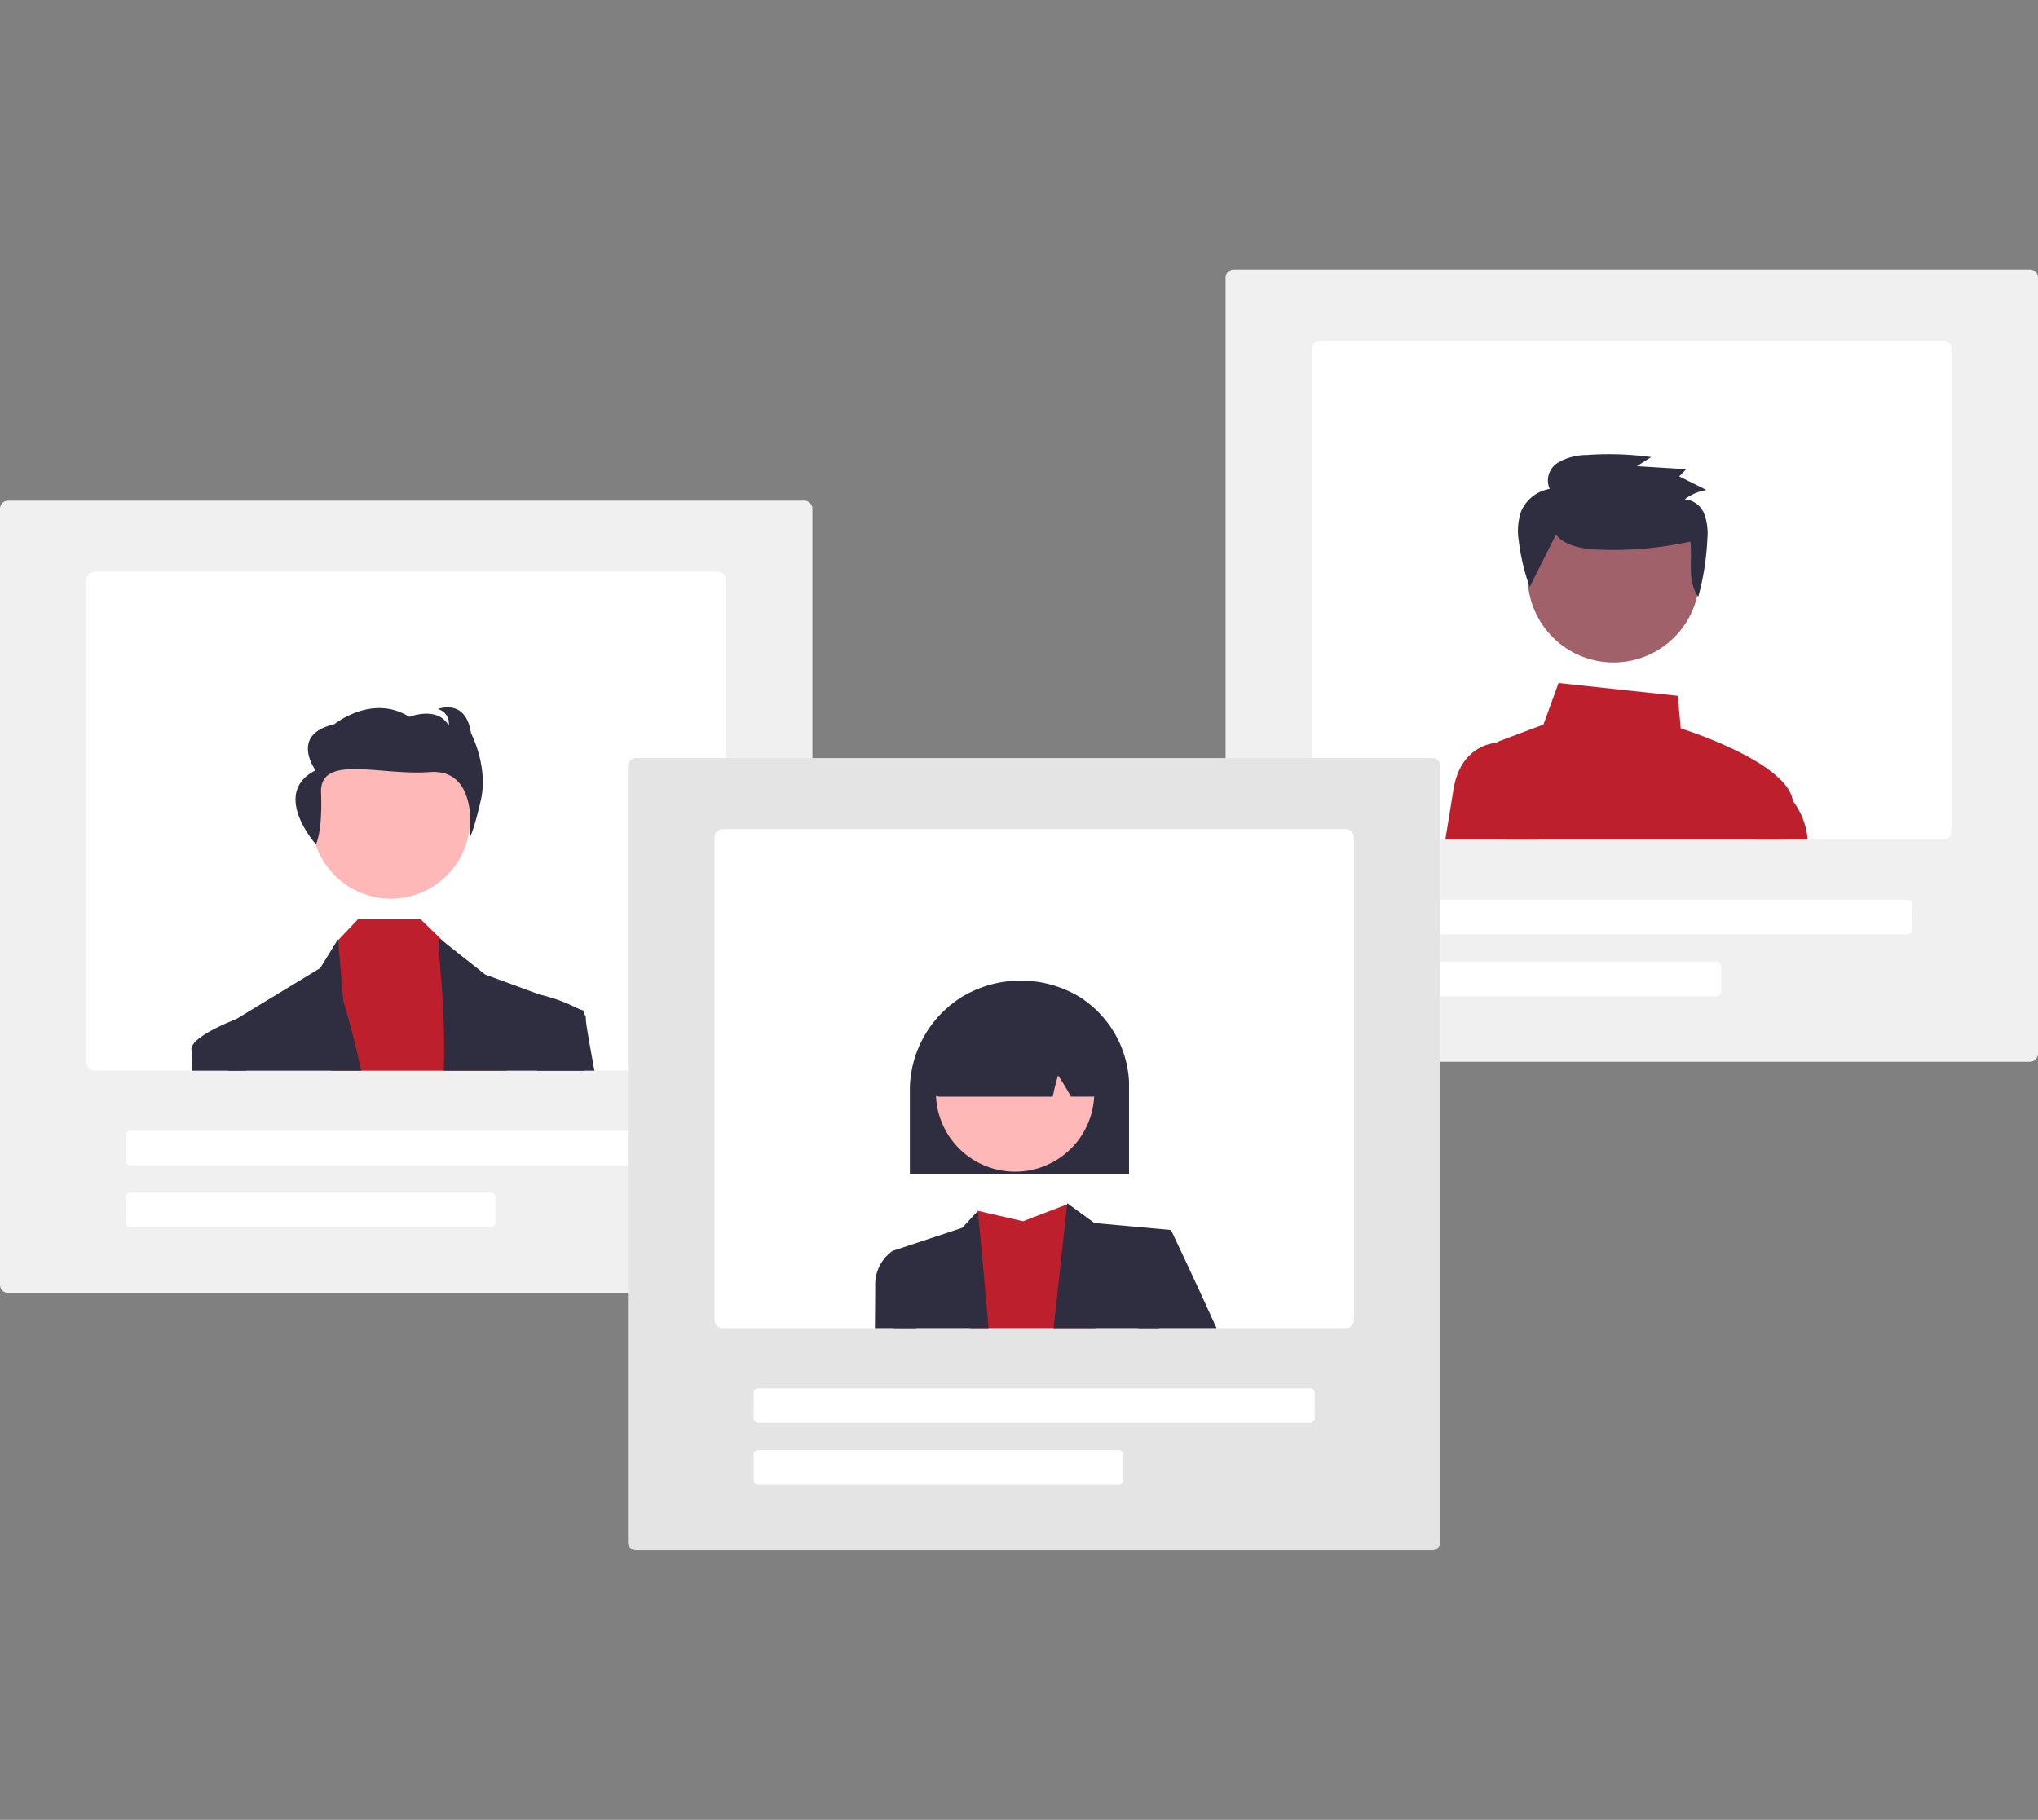
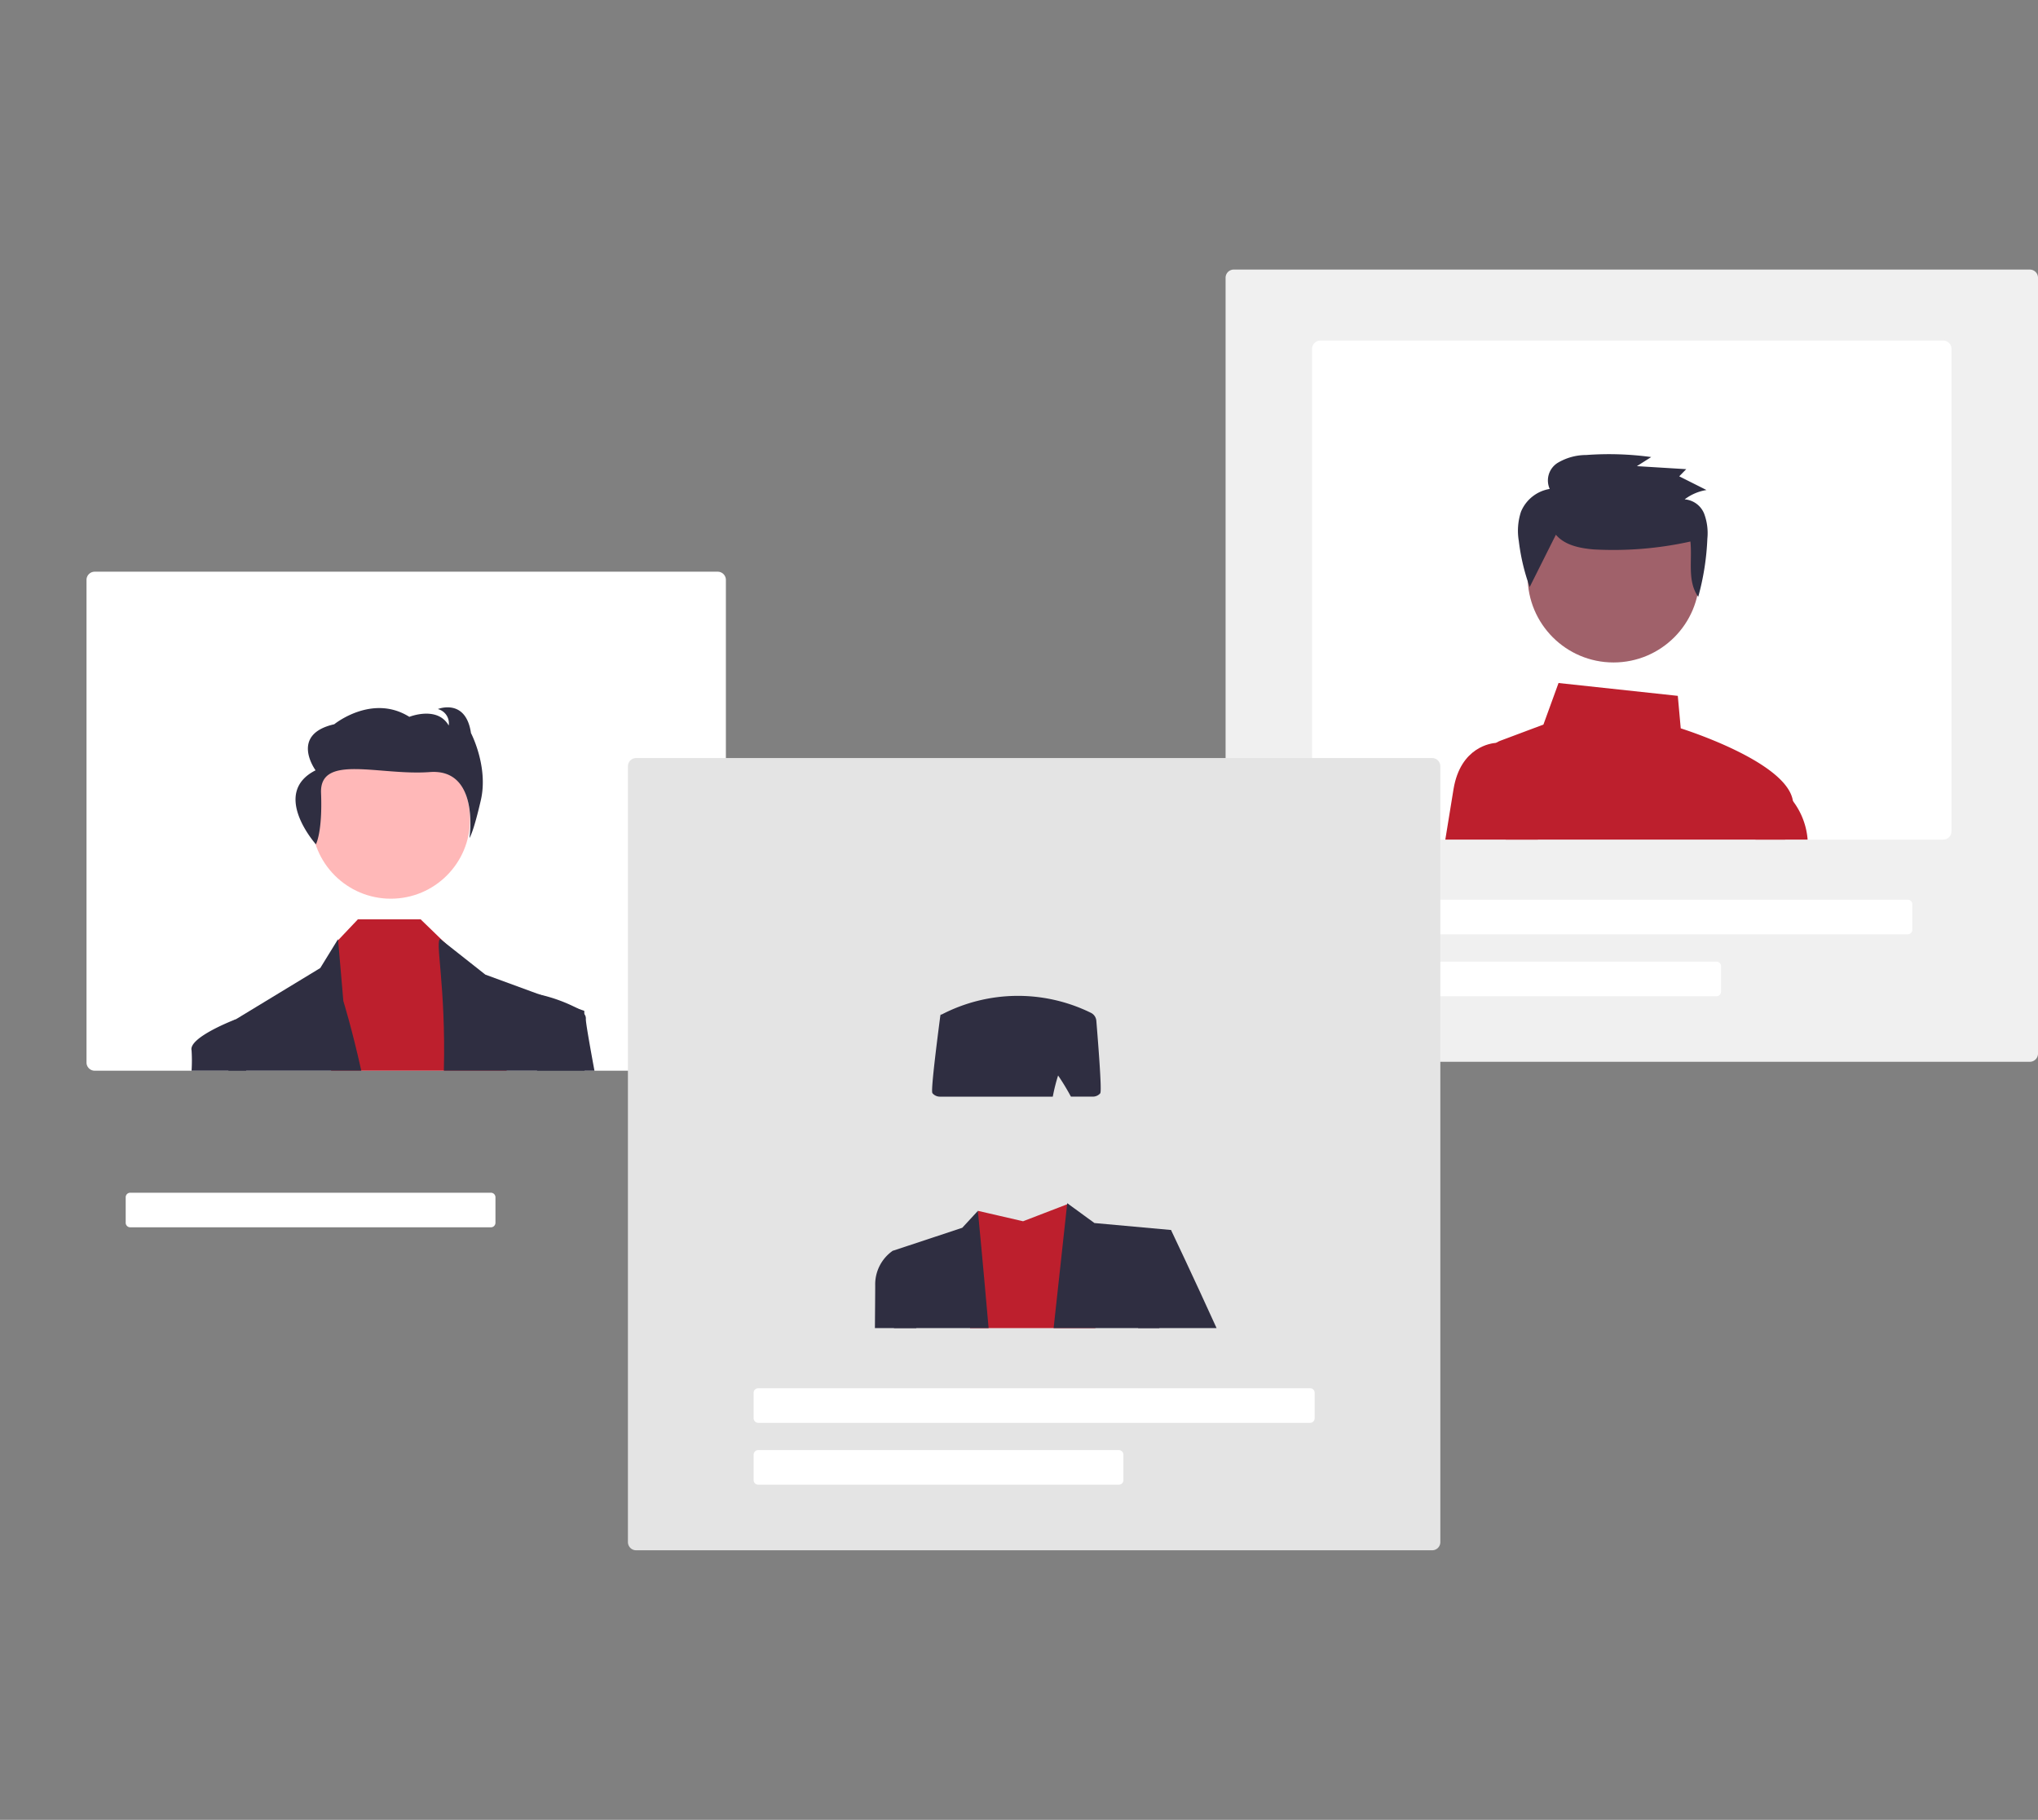
<svg xmlns="http://www.w3.org/2000/svg" width="262" height="234" viewBox="0 0 262 234">
  <rect x="0" y="0" width="262" height="234" fill="#808080" stroke="none" />
  <defs>
    <clipPath id="clip-path">
      <rect id="Rectangle_743" data-name="Rectangle 743" width="262" height="234" transform="translate(-1039 -12879)" fill="#fff" />
    </clipPath>
  </defs>
  <g id="Mask_Group_41" data-name="Mask Group 41" transform="translate(1039 12879)" clip-path="url(#clip-path)">
    <g id="undraw_experts_re_i40h" transform="translate(-1039 -12844.339)">
-       <path id="Path_2252" data-name="Path 2252" d="M310.724,398.9H208.39a1.055,1.055,0,0,1-1.054-1.054V298.087a1.055,1.055,0,0,1,1.054-1.054H310.724a1.055,1.055,0,0,1,1.054,1.054v99.758A1.055,1.055,0,0,1,310.724,398.9Z" transform="translate(-207.336 -267.32)" fill="#f0f0f0" />
      <path id="Path_2253" data-name="Path 2253" d="M322.982,325.366H242.893a1.055,1.055,0,0,0-1.054,1.054v62.056a1.056,1.056,0,0,0,1.054,1.054h80.089a1.056,1.056,0,0,0,1.054-1.054V326.42a1.056,1.056,0,0,0-1.054-1.054Z" transform="translate(-230.717 -286.517)" fill="#fff" />
-       <path id="Path_2254" data-name="Path 2254" d="M329,552.825H258.045a.586.586,0,0,1-.585-.585v-3.28a.586.586,0,0,1,.585-.585H329a.586.586,0,0,1,.585.585v3.278A.586.586,0,0,1,329,552.825Z" transform="translate(-241.301 -437.638)" fill="#fff" />
      <path id="Path_2255" data-name="Path 2255" d="M304.411,577.523H258.045a.586.586,0,0,1-.585-.585V573.66a.586.586,0,0,1,.585-.585h46.366a.586.586,0,0,1,.585.585v3.278A.586.586,0,0,1,304.411,577.523Z" transform="translate(-241.301 -454.374)" fill="#fff" />
      <circle id="Ellipse_207" data-name="Ellipse 207" cx="10.182" cy="10.182" r="10.182" transform="translate(40.06 60.531)" fill="#ffb8b8" />
      <path id="Path_2256" data-name="Path 2256" d="M154.611,278.637H132.035l.737-16.6.176-.185,2.534-2.677h8.063l2.988,2.895.241.234,6.362,6.1Z" transform="translate(-89.471 -175.628)" fill="#bd1f2d" />
      <path id="Path_2257" data-name="Path 2257" d="M315.372,488.849H298.29c-.042-3.747-.065-5.99-.065-5.99l.988-.6h0l10.884-6.609,2.285-3.712.012.131.672,7.824S314.185,483.477,315.372,488.849Z" transform="translate(-268.926 -385.838)" fill="#2f2e41" />
      <path id="Path_2258" data-name="Path 2258" d="M401.044,488.849H382.952c.274-10.927-1.2-16.915-.443-16.915l.443.349,5.332,4.21,7.028,2.579h0l4.845,1.778.85.307v.4C401.013,482.522,401.018,485.146,401.044,488.849Z" transform="translate(-325.891 -385.838)" fill="#2f2e41" />
      <path id="Path_2259" data-name="Path 2259" d="M327.809,397.091s.865-1.519.664-6.6,7.528-2.205,13.986-2.689,5.092,8.474,5.092,8.474.466-.533,1.464-4.856-1.267-8.632-1.267-8.632c-.667-4.543-4.262-3.087-4.262-3.087a1.885,1.885,0,0,1,1.4,2.115c-1.466-2.569-5.061-1.114-5.061-1.114-4.8-3.009-9.655.953-9.655.953-5.792,1.314-2.4,5.921-2.4,5.921C321.948,390.521,327.809,397.091,327.809,397.091Z" transform="translate(-287.2 -323.19)" fill="#2f2e41" />
      <path id="Path_2260" data-name="Path 2260" d="M290.716,510.542H283.7a21.171,21.171,0,0,0,0-2.6c-.419-1.669,5.477-3.927,5.655-4h0l1.125.6Z" transform="translate(-259.071 -407.532)" fill="#2f2e41" />
      <path id="Path_2261" data-name="Path 2261" d="M426.966,503.719h-7.372l-.921-9.086,1.033-.754s.094.021.26.063h0a20.223,20.223,0,0,1,4.845,1.778,3,3,0,0,1,.85.716.878.878,0,0,1,.2.623C425.831,497.394,426.261,499.9,426.966,503.719Z" transform="translate(-350.545 -400.71)" fill="#2f2e41" />
      <path id="Path_2262" data-name="Path 2262" d="M799.478,306.726H697.143a1.055,1.055,0,0,1-1.054-1.054V205.914a1.054,1.054,0,0,1,1.054-1.054H799.478a1.055,1.055,0,0,1,1.054,1.054v99.758a1.055,1.055,0,0,1-1.054,1.054Z" transform="translate(-538.531 -204.86)" fill="#f0f0f0" />
      <path id="Path_2263" data-name="Path 2263" d="M811.737,233.192H731.648a1.056,1.056,0,0,0-1.054,1.054V296.3a1.056,1.056,0,0,0,1.054,1.054h80.089a1.056,1.056,0,0,0,1.053-1.054V234.245a1.056,1.056,0,0,0-1.054-1.054Z" transform="translate(-561.914 -224.059)" fill="#fff" />
      <path id="Path_2264" data-name="Path 2264" d="M817.754,460.651H746.8a.586.586,0,0,1-.585-.585v-3.278a.586.586,0,0,1,.585-.585h70.955a.586.586,0,0,1,.585.585v3.278A.586.586,0,0,1,817.754,460.651Z" transform="translate(-572.497 -375.178)" fill="#fff" />
      <path id="Path_2265" data-name="Path 2265" d="M793.166,485.35H746.8a.586.586,0,0,1-.585-.585v-3.278a.586.586,0,0,1,.585-.585h46.367a.586.586,0,0,1,.585.585v3.278a.586.586,0,0,1-.585.585Z" transform="translate(-572.497 -391.915)" fill="#fff" />
      <path id="Path_2266" data-name="Path 2266" d="M838.646,389.907c.452-1.627.8-3.031.984-4.023a2.871,2.871,0,0,0,.016-.928c-.674-4.8-12.856-8.854-14.422-9.355l-.377-4.177-15.333-1.651-1.943,5.344-5.5,2.063a2.622,2.622,0,0,0-.565.29,2.725,2.725,0,0,0-1.125,2.906l2.349,9.53h35.915Z" transform="translate(-609.153 -316.611)" fill="#bd1f2d" />
      <path id="Path_2267" data-name="Path 2267" d="M795.618,406.077h-11.9c.427-2.659.808-5,1.057-6.5.908-5.437,4.871-5.9,5.492-5.939h2.585Z" transform="translate(-597.911 -332.782)" fill="#bd1f2d" />
      <path id="Path_2268" data-name="Path 2268" d="M911.21,418.019H914.1a9.39,9.39,0,0,0-1.885-4.951,5.914,5.914,0,0,0-2.063-1.716l-.218-.094-2.536,6.761Z" transform="translate(-681.717 -344.723)" fill="#bd1f2d" />
      <circle id="Ellipse_109" data-name="Ellipse 109" cx="11.041" cy="11.041" r="11.041" transform="translate(196.391 28.437)" fill="#a0616a" />
      <path id="Path_696" data-name="Path 696" d="M817.549,288.851c1.143,1.352,3.077,1.739,4.862,1.889a45.787,45.787,0,0,0,12.434-1.015c.255,2.45-.436,5.091,1.006,7.106a33,33,0,0,0,1.172-7.478,7.159,7.159,0,0,0-.409-3.2,2.946,2.946,0,0,0-2.509-1.85,6.29,6.29,0,0,1,2.806-1.2l-3.505-1.761.9-.921-6.342-.389,1.841-1.168a39.863,39.863,0,0,0-8.354-.263,7.165,7.165,0,0,0-3.694,1.023,2.667,2.667,0,0,0-1,3.339,4.848,4.848,0,0,0-3.694,2.931,7.826,7.826,0,0,0-.28,3.762,26.666,26.666,0,0,0,1.4,5.915" transform="translate(-617.529 -254.756)" fill="#2f2e41" />
      <path id="Path_2269" data-name="Path 2269" d="M561.14,501.57H458.806a1.055,1.055,0,0,1-1.054-1.054V400.759a1.055,1.055,0,0,1,1.054-1.054H561.14a1.055,1.055,0,0,1,1.054,1.054v99.758a1.055,1.055,0,0,1-1.054,1.054Z" transform="translate(-377.027 -336.893)" fill="#e4e4e4" />
-       <path id="Path_2270" data-name="Path 2270" d="M573.4,428.035H493.317a1.056,1.056,0,0,0-1.054,1.053v62.056a1.056,1.056,0,0,0,1.054,1.054h80.089a1.056,1.056,0,0,0,1.054-1.054V429.088a1.055,1.055,0,0,0-1.06-1.054Z" transform="translate(-400.409 -356.091)" fill="#fff" />
      <path id="Path_2271" data-name="Path 2271" d="M579.416,655.5H508.462a.586.586,0,0,1-.585-.585v-3.278a.586.586,0,0,1,.585-.585h70.955a.586.586,0,0,1,.585.585v3.278a.586.586,0,0,1-.585.585Z" transform="translate(-410.992 -507.211)" fill="#fff" />
      <path id="Path_2272" data-name="Path 2272" d="M554.828,680.19H508.462a.586.586,0,0,1-.585-.585v-3.278a.586.586,0,0,1,.585-.585h46.366a.586.586,0,0,1,.585.585V679.6A.586.586,0,0,1,554.828,680.19Z" transform="translate(-410.992 -523.947)" fill="#fff" />
      <path id="Path_2273" data-name="Path 2273" d="M610.307,593.5H594.189l1-15.076,5.815,1.342,5.655-2.176.15-.056h.009a.07.07,0,0,1,0,.014C606.917,577.906,608.693,585.012,610.307,593.5Z" transform="translate(-469.48 -457.396)" fill="#bd1f2d" />
      <path id="Path_2274" data-name="Path 2274" d="M435.265,375.831l-1.506,12.615H420.175l1.733-15.909.016-.154.134.1.013.009,3.351,2.445Z" transform="translate(-284.724 -252.338)" fill="#2f2e41" />
      <path id="Path_2275" data-name="Path 2275" d="M575.643,595.384H563.477l-.176-9.932,8.953-2.966,2.009-2.176S574.9,586.852,575.643,595.384Z" transform="translate(-448.55 -459.276)" fill="#2f2e41" />
      <path id="Path_2276" data-name="Path 2276" d="M671.3,600.558H661.216l.646-9.037,3.58-3.58S668.272,593.881,671.3,600.558Z" transform="translate(-514.9 -464.45)" fill="#2f2e41" />
      <path id="Path_2277" data-name="Path 2277" d="M561.567,606.2h-5.319c.023-2.895.038-4.894.038-5.459a5.272,5.272,0,0,1,2.236-4.473l2.686.895Z" transform="translate(-443.771 -470.091)" fill="#2f2e41" />
-       <path id="Path_2278" data-name="Path 2278" d="M570.172,502.542A14.166,14.166,0,0,1,577.12,490.4a14.665,14.665,0,0,1,14.839.131,13.721,13.721,0,0,1,6.393,10.91v11.877h-28.18Z" transform="translate(-453.206 -397.028)" fill="#2f2e41" />
-       <circle id="Ellipse_208" data-name="Ellipse 208" cx="10.178" cy="10.178" r="10.178" transform="translate(116.685 101.767) rotate(-28.663)" fill="#ffb8b8" />
      <path id="Path_2279" data-name="Path 2279" d="M579.105,507.081c-.077-.089-.258-.3,1-9.958l.04-.158h.114a21.259,21.259,0,0,1,19.192-.235,1.254,1.254,0,0,1,.711,1.015c.744,9.077.564,9.274.487,9.359a1.247,1.247,0,0,1-.921.409H596.9l-.059-.1a29.18,29.18,0,0,0-1.594-2.619,23.291,23.291,0,0,0-.651,2.557l-.035.165H580.039a1.243,1.243,0,0,1-.934-.432Z" transform="translate(-459.221 -401.168)" fill="#2f2e41" />
    </g>
  </g>
</svg>